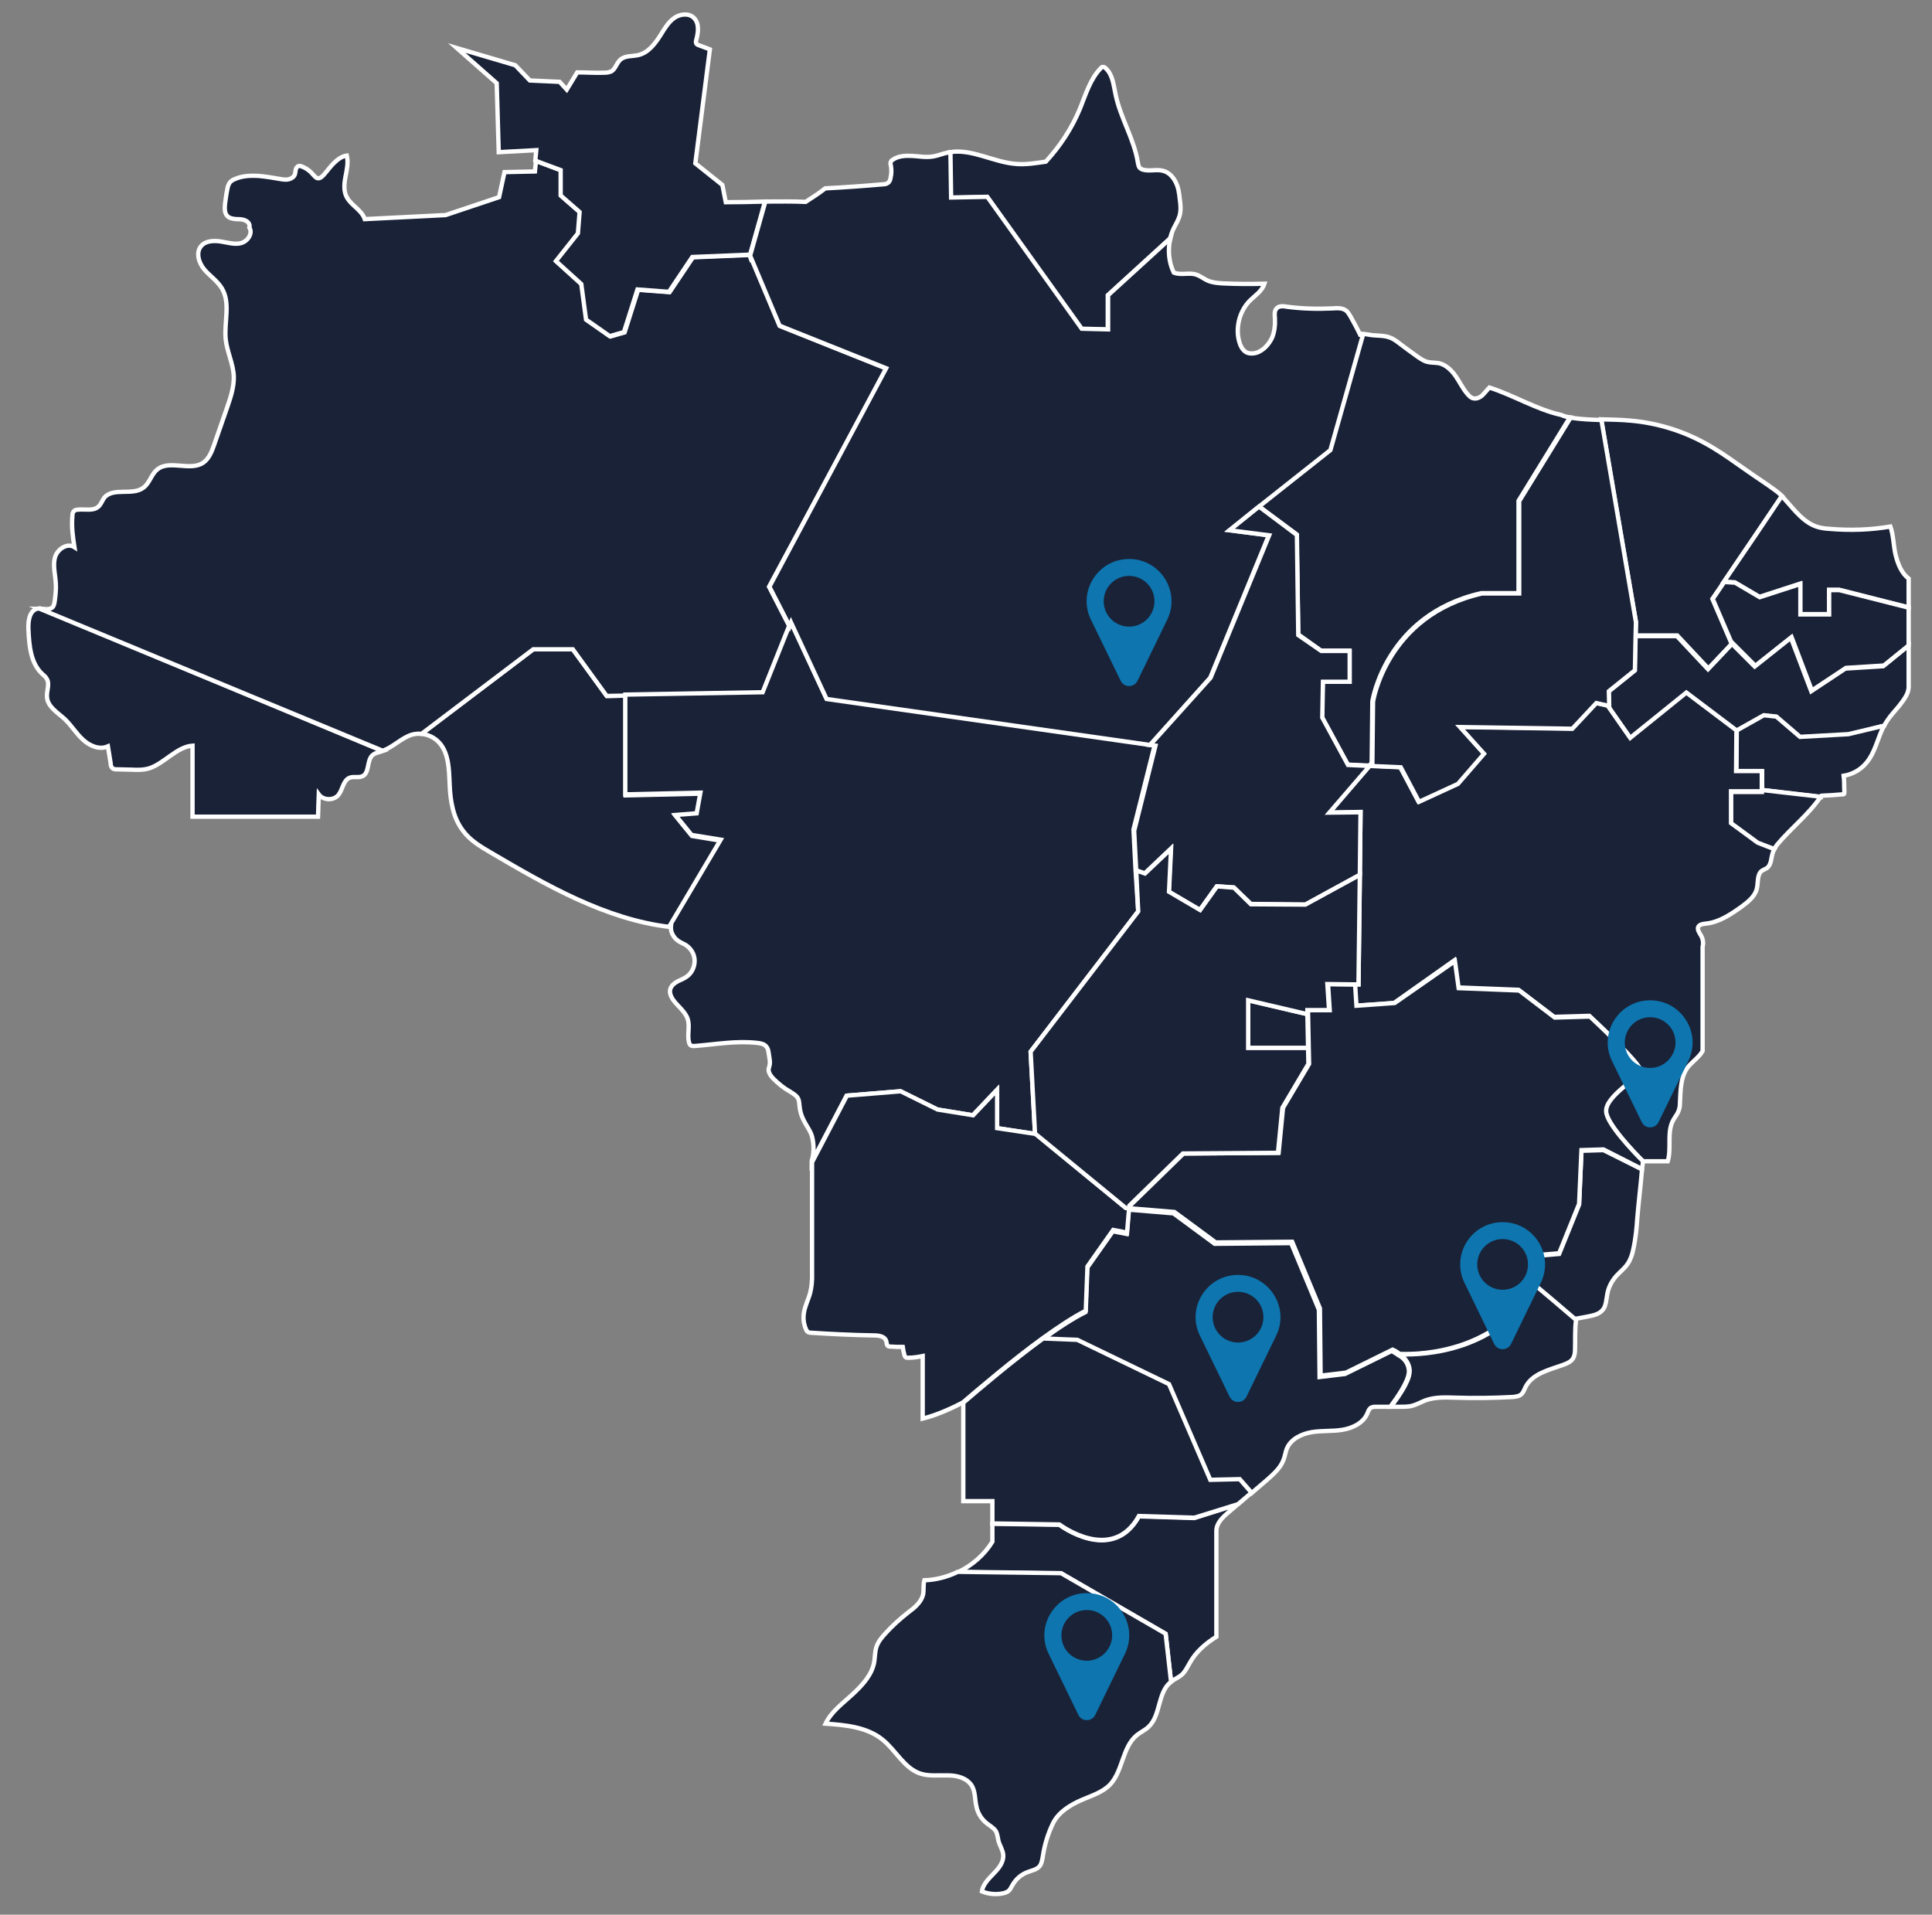
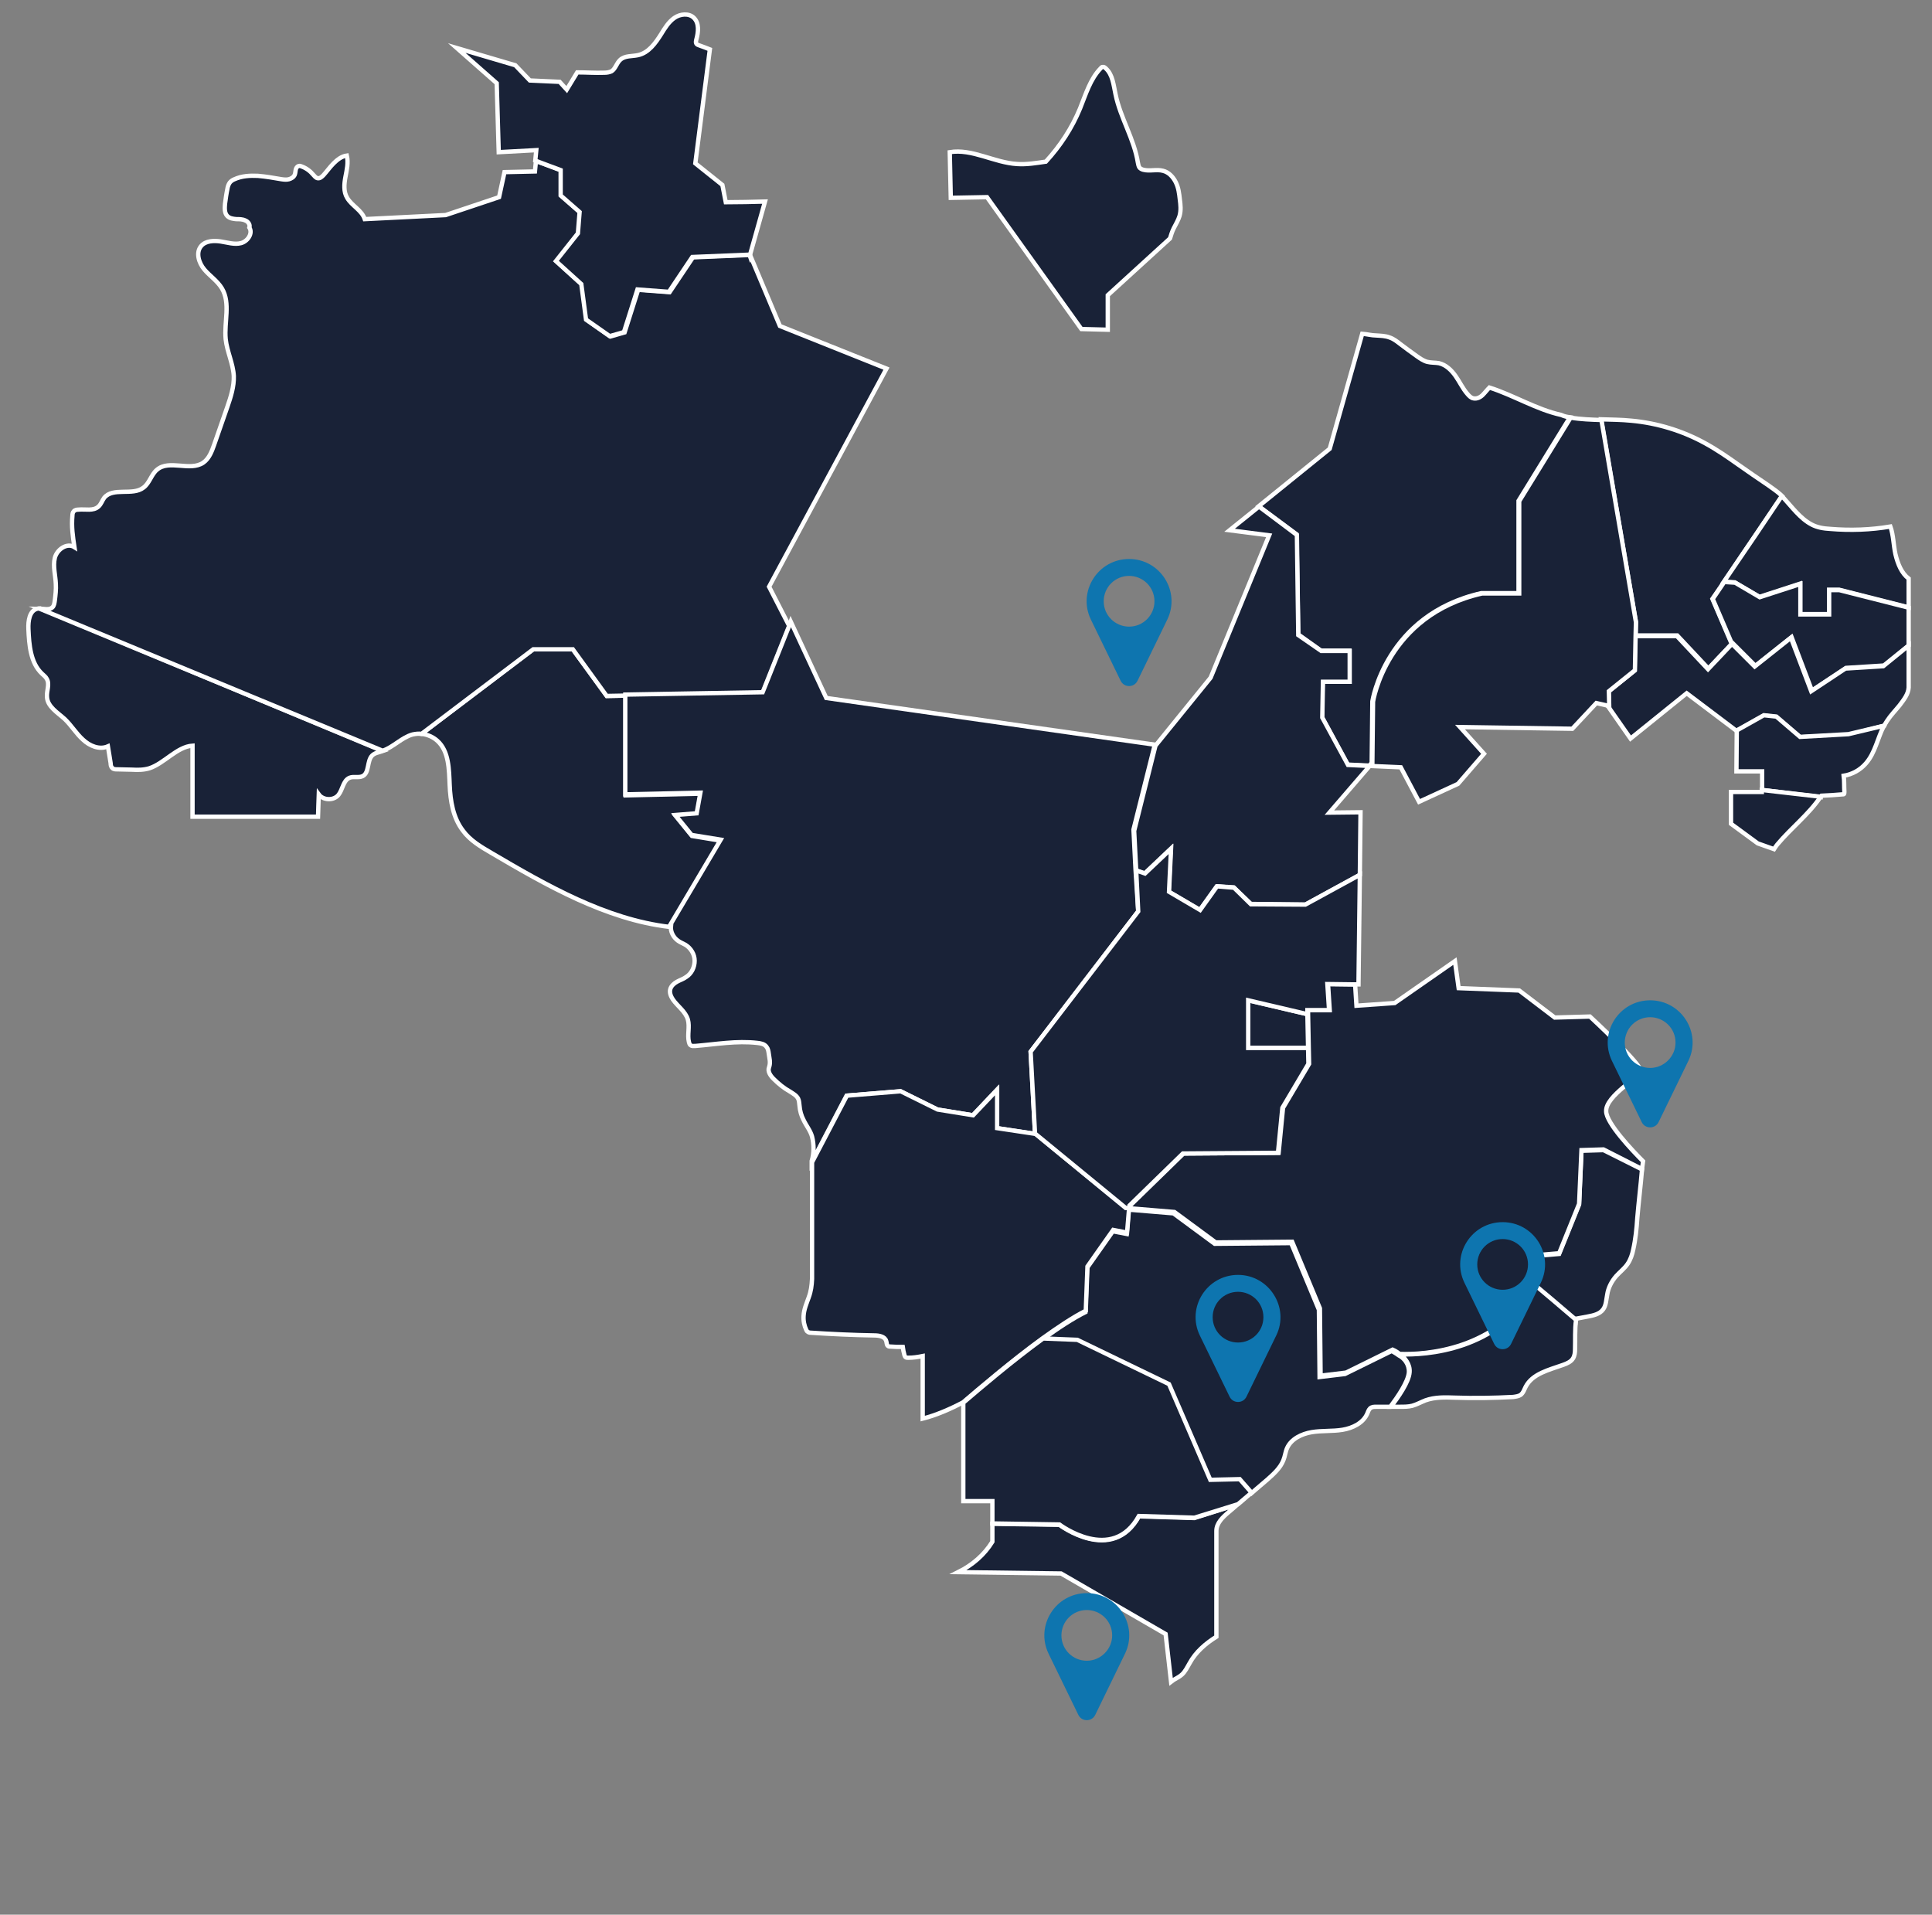
<svg xmlns="http://www.w3.org/2000/svg" width="447" height="443" viewBox="0 0 447 443" fill="none">
  <rect x="0" y="0" width="447" height="443" fill="#808080" stroke="none" />
  <g clip-path="url(#clip0_2_1141)">
    <path d="M88.539 173.773C87.678 174.086 86.738 174.164 86.112 174.79C84.859 176.042 85.486 178.78 83.92 179.563C82.981 180.032 81.806 179.563 80.867 179.954C79.38 180.58 79.301 182.693 78.284 183.944C77.188 185.274 74.761 185.196 73.743 183.788C73.665 185.509 73.665 187.23 73.587 188.952H44.543V172.521C40.942 172.756 37.968 176.668 34.523 177.763C33.192 178.155 31.861 178.155 30.531 178.076C29.356 178.076 28.182 177.998 27.086 177.998C26.695 177.998 26.225 177.998 25.99 177.685C25.677 177.45 25.599 176.981 25.599 176.59C25.364 175.26 25.207 174.008 24.972 172.678C23.015 173.538 20.745 172.599 19.179 171.113C17.614 169.705 16.518 167.827 14.952 166.34C13.308 164.854 11.038 163.523 10.881 161.333C10.725 159.846 11.586 158.281 10.803 157.029C10.568 156.56 10.098 156.247 9.707 155.856C7.045 153.352 6.732 149.205 6.576 145.528C6.497 143.65 6.811 141.303 8.611 140.834C8.846 140.755 9.081 140.755 9.316 140.755L88.539 173.773Z" fill="#192237" stroke="white" stroke-miterlimit="10" />
    <path d="M166.744 194.507L154.923 214.458C140.206 212.737 126.428 204.835 113.668 197.324C111.241 195.915 108.736 194.429 107.092 192.16C104.822 189.187 104.196 185.353 104.039 181.597C103.882 177.998 103.882 173.851 101.221 171.426C100.203 170.487 98.872 169.939 97.541 169.783L123.375 150.223H132.534L140.441 161.02L144.747 160.942V184.023L162.126 183.631L161.264 188.404L156.333 188.795L160.09 193.412L166.744 194.507Z" fill="#192237" stroke="white" stroke-miterlimit="10" />
    <path d="M177.939 135.748L182.636 144.902L176.451 160.394L144.668 160.942L140.363 161.02L132.534 150.223H123.375L97.541 169.783C96.837 169.705 96.132 169.783 95.428 169.939C92.923 170.643 91.044 172.834 88.539 173.695L9.159 140.834C10.255 140.834 11.351 141.225 12.134 140.521C12.525 140.129 12.604 139.504 12.682 138.956C12.838 137.704 12.995 136.374 12.917 135.122C12.838 133.088 12.212 131.054 12.682 129.098C13.152 127.141 15.5 125.498 17.222 126.594C16.831 124.012 16.518 121.899 16.753 119.317C16.753 118.926 16.831 118.535 17.066 118.3C17.301 117.987 17.77 117.909 18.162 117.909C19.727 117.753 21.606 118.3 22.78 117.205C23.407 116.657 23.642 115.797 24.111 115.171C26.147 112.667 30.687 114.779 33.192 112.823C34.601 111.806 34.993 109.772 36.324 108.677C39.142 106.251 43.995 109.146 47.048 107.034C48.379 106.095 49.006 104.452 49.554 102.887C50.571 99.992 51.589 97.097 52.607 94.124C53.389 91.855 54.172 89.429 54.094 87.004C53.938 84.109 52.528 81.371 52.215 78.476C51.824 74.485 53.389 70.182 51.354 66.74C50.336 65.018 48.536 63.845 47.283 62.358C45.953 60.793 45.248 58.368 46.579 56.881C47.596 55.708 49.475 55.629 51.041 55.864C52.607 56.099 54.251 56.646 55.738 56.255C57.304 55.864 58.556 53.986 57.695 52.656C57.93 51.952 57.382 51.248 56.756 51.013C56.129 50.7 55.347 50.7 54.642 50.7C53.938 50.622 53.155 50.544 52.607 49.996C51.902 49.292 51.98 48.118 52.059 47.179C52.215 46.006 52.372 44.832 52.607 43.737C52.685 43.189 52.842 42.72 53.155 42.25C53.468 41.859 53.859 41.624 54.251 41.468C55.973 40.685 57.852 40.607 59.652 40.685C61.531 40.842 63.331 41.155 65.132 41.468C65.68 41.546 66.306 41.624 66.854 41.468C67.402 41.311 67.95 40.998 68.185 40.451C68.342 40.059 68.342 39.668 68.42 39.277C68.498 38.886 68.733 38.495 69.124 38.416C69.359 38.338 69.594 38.416 69.751 38.495C70.847 38.886 71.786 39.59 72.491 40.451C72.804 40.764 73.039 41.155 73.508 41.233C74.056 41.311 74.448 40.92 74.839 40.529C75.622 39.668 76.327 38.651 77.188 37.79C78.049 36.93 79.067 36.147 80.241 35.991C80.632 37.634 80.241 39.277 79.928 40.92C79.615 42.563 79.458 44.363 80.319 45.771C81.415 47.649 83.685 48.588 84.39 50.7L103.1 49.761L115.468 45.614L116.721 39.825L123.767 39.668L124.001 37.243L129.873 39.433V45.301L134.257 49.135L133.865 54.065L128.777 60.48L134.648 65.801L135.744 74.016L141.224 77.85L144.512 76.911L147.643 67.052L154.923 67.6L160.325 59.541L173.555 58.994L173.633 59.228L180.444 75.424L205.103 85.283L177.939 135.748Z" fill="#192237" stroke="white" stroke-miterlimit="10" />
    <path d="M176.999 46.632L173.477 59.15L173.398 58.915L160.168 59.463L154.767 67.522L147.486 66.974L144.355 76.833L141.067 77.772L135.587 73.938L134.491 65.722L128.62 60.402L133.709 53.986L134.1 49.057L129.716 45.223V39.355L123.845 37.164L124.08 34.739L115.39 35.208L114.92 19.247L105.683 11.11L119.226 15.101L122.592 18.621L129.481 18.934L131.125 20.734L133.552 16.744C135.666 16.744 137.701 16.9 139.815 16.822C140.363 16.822 140.911 16.744 141.459 16.509C142.398 15.961 142.633 14.631 143.494 13.849C144.59 12.832 146.234 13.066 147.643 12.753C150.07 12.206 151.636 10.015 152.966 7.902C153.827 6.494 154.689 5.086 156.019 4.147C157.35 3.208 159.386 2.973 160.56 4.147C161.812 5.399 161.578 7.433 161.108 9.154C161.03 9.467 160.951 9.858 161.108 10.093C161.264 10.328 161.499 10.406 161.734 10.484C162.595 10.797 163.456 11.11 164.239 11.423L160.873 37.79L167.136 42.798L167.919 46.788C170.972 46.788 174.025 46.71 176.999 46.632Z" fill="#192237" stroke="white" stroke-miterlimit="10" />
    <path d="M263.346 210.859L238.452 243.329L239.47 262.263V262.342L230.624 261.012V252.17L225.066 258.038L216.846 256.708L208.313 252.483L195.866 253.5L187.803 268.914V268.601C188.351 266.801 188.351 264.845 187.881 262.968C187.489 261.559 186.55 260.464 185.924 259.134C185.376 258.117 185.063 256.943 184.984 255.848C184.906 255.3 184.906 254.674 184.671 254.205C184.28 253.422 183.497 253.031 182.792 252.562C181.383 251.779 180.131 250.762 178.956 249.588C178.252 248.884 177.547 247.867 177.939 246.928C178.33 245.755 178.017 244.972 177.86 243.72C177.782 243.173 177.704 242.625 177.313 242.156C176.843 241.53 175.982 241.373 175.199 241.295C170.424 240.747 165.648 241.608 160.873 241.999C160.482 241.999 160.09 242.077 159.777 241.843C159.542 241.686 159.464 241.373 159.386 241.06C158.994 239.417 159.62 237.539 159.151 235.896C158.603 234.019 156.802 232.845 155.706 231.28C155.237 230.576 154.845 229.715 155.08 228.855C155.315 228.072 155.941 227.525 156.646 227.133C157.35 226.742 158.133 226.507 158.759 226.038C160.012 225.256 160.716 223.769 160.716 222.282C160.716 220.796 159.855 219.387 158.603 218.605C158.055 218.292 157.428 218.057 156.88 217.666C155.784 216.884 155.08 215.554 155.237 214.224C155.158 214.224 155.002 214.224 154.923 214.224L166.744 194.272L160.012 193.177L156.254 188.561L161.186 188.169L162.047 183.397L144.668 183.788V160.707L176.451 160.159L182.636 144.667L182.949 143.807L191.169 161.489L266.008 172.13L267.182 172.286L262.25 191.925L262.72 201.157L263.346 210.859Z" fill="#192237" stroke="white" stroke-miterlimit="10" />
    <path d="M272.897 49.996C272.584 51.013 272.036 51.874 271.566 52.813C271.175 53.595 270.94 54.377 270.705 55.16L256.301 68.304V76.285L250.195 76.128L228.354 45.614L219.977 45.771L219.742 35.208C224.909 34.348 229.997 37.634 235.321 37.947C237.513 38.103 239.783 37.712 241.975 37.399C245.341 33.722 248.003 29.653 249.882 25.115C251.212 21.829 252.23 18.308 254.657 15.805C254.813 15.648 254.892 15.492 255.127 15.492C255.361 15.414 255.675 15.648 255.831 15.805C257.475 17.291 257.632 19.717 258.101 21.829C259.197 27.228 262.407 32.157 263.268 37.634C263.346 38.025 263.425 38.495 263.659 38.807C263.894 39.042 264.207 39.199 264.521 39.277C266.008 39.668 267.574 39.12 269.061 39.512C270.392 39.825 271.41 40.92 272.036 42.172C272.662 43.424 272.819 44.754 272.975 46.162C273.132 47.336 273.288 48.666 272.897 49.996Z" fill="#192237" stroke="white" stroke-miterlimit="10" />
    <path d="M363.236 96.549L351.337 115.875V137.235H342.726C320.572 142.242 317.519 162.272 317.519 162.272L317.362 176.511L316.814 177.137L311.804 176.903L305.854 165.949L306.011 157.577H312.195V150.535H305.62L300.375 146.78L299.983 123.621L291.215 117.127L307.655 103.826L315.17 77.224C316.266 77.302 317.362 77.615 318.38 77.615C319.476 77.693 320.493 77.693 321.511 78.084C322.451 78.397 323.233 79.023 323.938 79.571C325.19 80.51 326.443 81.449 327.774 82.388C328.557 82.935 329.339 83.483 330.201 83.718C331.14 83.953 332.079 83.874 332.941 84.031C334.584 84.422 335.837 85.674 336.776 87.004C337.716 88.334 338.42 89.899 339.516 91.151C339.908 91.62 340.378 92.09 340.925 92.168C341.708 92.324 342.491 91.933 343.039 91.385C343.587 90.838 344.057 90.212 344.605 89.664C350.241 91.464 355.486 94.75 361.201 96.002C362.062 96.393 362.688 96.471 363.236 96.549Z" fill="#192237" stroke="white" stroke-miterlimit="10" />
    <path d="M396.194 138.565L400.656 148.971L395.254 154.682L388.052 147.015H378.423L378.502 143.885L370.438 97.019C372.787 97.097 375.057 97.097 377.406 97.332C383.434 97.879 389.305 99.679 394.55 102.574C397.133 103.982 399.638 105.703 402.065 107.425C404.414 109.068 406.762 110.711 409.111 112.276C410.207 113.058 411.381 113.841 412.32 114.779C409.815 118.457 402.77 128.785 398.934 134.574C397.29 137 396.194 138.565 396.194 138.565Z" fill="#192237" stroke="white" stroke-miterlimit="10" />
    <path d="M441.598 133.87V140.521L425.55 136.452H423.202V142.086H416.469V135.044L407.075 138.095L401.361 134.731L398.855 134.574C402.77 128.863 409.815 118.457 412.242 114.779C412.32 114.858 412.477 115.014 412.555 115.092C414.59 117.283 416.469 119.943 419.131 121.352C420.462 122.056 421.949 122.291 423.437 122.369C428.055 122.76 432.831 122.604 437.371 121.821C438.076 123.777 438.076 126.124 438.545 128.237C439.093 130.506 439.954 132.618 441.598 133.87Z" fill="#192237" stroke="white" stroke-miterlimit="10" />
    <path d="M441.598 140.599V149.362L435.884 153.978L427.116 154.526L419.209 159.768L414.512 147.406L406.136 154.056L400.891 148.814L400.734 148.971L396.272 138.565C396.272 138.565 397.368 137 398.934 134.653L401.439 134.809L407.154 138.173L416.548 135.122V142.164H423.202V136.53H425.55L441.598 140.599Z" fill="#192237" stroke="white" stroke-miterlimit="10" />
    <path d="M441.598 149.362V159.064C441.52 160.629 440.424 161.959 439.485 163.211C438.545 164.384 437.449 165.48 436.588 166.81C436.353 167.201 436.119 167.514 435.962 167.905L427.742 170.017L416.469 170.565L410.989 165.871L408.093 165.558L401.83 169.079H401.752L390.244 160.394L377.249 170.878L372.004 163.367L372.239 163.445L372.161 160.003L378.189 155.152L378.345 147.171H387.974L395.176 154.839L400.578 149.127L400.734 148.971L405.979 154.213L414.356 147.562L419.053 159.924L426.959 154.682L435.727 154.135L441.598 149.362Z" fill="#192237" stroke="white" stroke-miterlimit="10" />
    <path d="M435.884 167.905C434.396 170.8 433.848 174.164 431.735 176.59C430.404 178.155 428.525 179.172 426.568 179.485C426.724 180.658 426.646 181.988 426.724 183.162C426.724 183.318 426.724 183.553 426.646 183.71C426.568 183.788 426.411 183.788 426.255 183.788C424.611 183.944 423.045 184.023 421.401 184.101C421.323 184.179 421.245 184.257 421.245 184.414L407.701 182.771V178.468H401.752L401.83 169L408.093 165.48L410.989 165.793L416.469 170.487L427.664 169.861L435.884 167.905Z" fill="#192237" stroke="white" stroke-miterlimit="10" />
    <path d="M421.245 184.336C418.426 188.482 414.434 191.534 411.224 195.368C410.989 195.68 410.676 196.072 410.441 196.463L406.684 195.133L400.499 190.595V183.24H407.623V182.771L421.245 184.336Z" fill="#192237" stroke="white" stroke-miterlimit="10" />
-     <path d="M410.52 196.463C410.363 196.698 410.285 196.932 410.207 197.167C409.737 198.419 409.894 200.062 408.798 200.844C408.406 201.079 408.015 201.236 407.623 201.47C406.449 202.409 406.84 204.209 406.449 205.695C405.979 207.495 404.335 208.747 402.848 209.842C400.421 211.563 397.759 213.363 394.785 213.676C394.08 213.754 393.219 213.832 392.906 214.458C392.671 215.084 393.141 215.788 393.532 216.414C394.002 217.197 394.158 218.136 393.924 219.075V243.173C393.141 244.581 391.575 245.598 390.557 246.85C388.757 249.119 388.835 252.405 388.679 255.3C388.679 255.848 388.6 256.474 388.365 257.021C388.131 257.726 387.583 258.352 387.191 259.056C385.547 261.872 386.8 265.55 385.86 268.679H380.067C377.641 266.254 371.613 259.838 371.456 256.943C371.3 253.344 379.363 249.041 379.441 247.554C379.519 246.068 367.699 235.036 367.699 235.036L359.557 235.27L351.337 229.011L337.324 228.464L336.463 222.204L322.529 232.063L313.683 232.689L313.37 227.759H314.309L314.622 202.409L314.779 187.856L307.577 188.013L316.814 177.137L323.938 177.45L328.165 185.431L337.168 181.284L343.196 174.321L337.638 168.14L363.628 168.531L369.186 162.585L371.926 163.211L377.171 170.722L390.166 160.237L401.674 168.922H401.752L401.674 178.389H407.623V183.084H400.499V190.438L406.684 194.976L410.52 196.463Z" fill="#192237" stroke="white" stroke-miterlimit="10" />
    <path d="M379.911 270.557C379.598 274.313 379.128 278.068 378.815 281.824C378.658 284.249 378.423 286.675 377.875 289.1C377.641 290.274 377.249 291.447 376.545 292.465C375.84 293.482 374.822 294.264 373.961 295.203C372.865 296.455 372.082 297.941 371.848 299.584C371.613 300.758 371.613 302.01 370.908 302.949C370.125 304.044 368.638 304.357 367.385 304.592C366.446 304.748 365.428 304.983 364.489 305.14C364.489 305.218 364.489 305.374 364.489 305.453C361.123 302.558 356.504 298.646 355.173 297.55C354.938 297.315 354.782 297.237 354.782 297.237L354.312 290.665L360.731 290.117L365.35 278.694L365.898 266.254L370.986 266.097L379.911 270.557Z" fill="#192237" stroke="white" stroke-miterlimit="10" />
-     <path d="M291.294 117.205L284.483 122.682L293.564 123.855L280.021 156.795L266.086 172.365L191.247 161.724L183.027 144.042L182.714 144.902L178.017 135.748L205.025 85.204L180.366 75.346L173.555 59.15L177.078 46.632C180.131 46.632 183.262 46.553 186.393 46.71C187.959 45.693 189.447 44.754 190.934 43.58C195.474 43.346 199.78 43.032 204.32 42.641C204.712 42.641 205.103 42.563 205.416 42.328C205.808 42.094 205.964 41.624 206.043 41.155C206.278 40.216 206.278 39.277 206.121 38.338C206.043 38.025 205.964 37.712 206.121 37.399C206.199 37.164 206.434 37.008 206.591 36.93C207.843 36.069 209.487 35.991 211.053 36.069C212.619 36.147 214.106 36.46 215.672 36.226C216.924 36.069 218.098 35.521 219.351 35.287C219.507 35.287 219.664 35.208 219.899 35.208L220.055 45.693L228.432 45.536L250.273 76.05L256.379 76.207V68.304L270.783 55.16C270.157 57.742 270.392 60.637 271.566 63.062C273.21 63.766 275.089 62.984 276.733 63.532C277.751 63.845 278.533 64.549 279.473 64.94C280.569 65.409 281.743 65.488 282.917 65.566C286.127 65.722 289.337 65.722 292.546 65.644C291.998 67.365 290.354 68.383 289.102 69.634C286.675 72.138 285.735 76.128 286.831 79.415C287.066 80.197 287.536 80.979 288.241 81.449C289.023 81.918 290.119 81.84 290.981 81.527C292.468 80.901 293.564 79.649 294.268 78.241C294.895 76.833 295.051 75.189 294.973 73.625C294.895 72.842 294.816 71.903 295.364 71.356C295.912 70.73 296.93 70.808 297.713 70.965C301.236 71.434 304.758 71.512 308.281 71.356C309.377 71.278 310.63 71.199 311.491 71.903C311.882 72.216 312.117 72.686 312.43 73.155C313.213 74.564 313.996 75.972 314.7 77.459C314.935 77.459 315.092 77.459 315.327 77.537L307.812 104.139L291.294 117.205Z" fill="#192237" stroke="white" stroke-miterlimit="10" />
-     <path d="M307.577 188.013L314.779 187.935L314.622 202.409L302.019 209.294L289.415 209.138L285.422 205.304L281.508 205.069L277.594 210.546L270.392 206.321L270.862 196.385L264.834 202.096L262.877 201.392L262.407 192.238L267.339 172.521L266.086 172.365L280.099 156.795L293.642 123.855L284.483 122.682L291.294 117.205L300.061 123.777L300.375 146.936L305.698 150.614H312.274V157.734H306.089L305.933 166.027L311.882 176.981L316.892 177.216L307.577 188.013Z" fill="#192237" stroke="white" stroke-miterlimit="10" />
+     <path d="M307.577 188.013L314.779 187.935L314.622 202.409L302.019 209.294L289.415 209.138L285.422 205.304L281.508 205.069L277.594 210.546L270.392 206.321L270.862 196.385L264.834 202.096L262.877 201.392L262.407 192.238L267.339 172.521L280.099 156.795L293.642 123.855L284.483 122.682L291.294 117.205L300.061 123.777L300.375 146.936L305.698 150.614H312.274V157.734H306.089L305.933 166.027L311.882 176.981L316.892 177.216L307.577 188.013Z" fill="#192237" stroke="white" stroke-miterlimit="10" />
    <path d="M380.146 268.679C380.067 269.305 379.989 269.931 379.911 270.479L370.986 265.941L365.898 266.097L365.35 278.538L360.731 289.961L354.312 290.508L354.782 297.081C354.782 297.081 354.938 297.237 355.173 297.394C346.484 312.572 329.574 313.433 323.86 313.277C322.999 312.572 322.216 312.259 322.216 312.259L311.413 317.58L305.541 318.284L305.385 302.714L298.965 287.301L281.273 287.457L271.723 280.415L261.389 279.555L261.468 278.929L273.836 266.88L295.834 266.723L296.852 256.317L302.88 246.146L302.801 242.469L302.645 234.644V233.706H307.655L307.264 227.681L313.526 227.759L313.839 232.688L322.685 232.063L336.62 222.361L337.481 228.62L351.494 229.168L359.714 235.427L367.855 235.192C367.855 235.192 379.676 246.146 379.598 247.711C379.519 249.197 371.456 253.501 371.613 257.1C371.613 259.838 377.719 266.254 380.146 268.679Z" fill="#192237" stroke="white" stroke-miterlimit="10" />
    <path d="M302.645 242.469C298.809 242.469 288.789 242.469 288.789 242.469V231.437L302.488 234.644L302.645 242.469Z" fill="#192237" stroke="white" stroke-miterlimit="10" />
    <path d="M364.411 312.181C364.411 312.885 364.332 313.668 363.941 314.294C363.471 315.076 362.532 315.467 361.671 315.78C358.383 316.954 354.547 317.815 352.981 320.866C352.668 321.492 352.433 322.274 351.807 322.744C351.337 323.057 350.633 323.135 350.085 323.213C345.623 323.448 341.082 323.526 336.62 323.37C334.35 323.291 332.001 323.213 329.809 323.996C328.792 324.387 327.852 324.935 326.756 325.247C325.817 325.482 324.877 325.482 323.938 325.482C323.233 325.482 322.529 325.482 321.824 325.482C323.468 323.291 325.973 319.771 326.13 317.502C326.287 315.624 325.034 314.215 324.016 313.355C329.653 313.511 346.64 312.729 355.33 297.472C356.661 298.567 361.279 302.479 364.646 305.374C364.332 307.643 364.489 309.99 364.411 312.181Z" fill="#192237" stroke="white" stroke-miterlimit="10" />
    <path d="M325.973 317.502C325.817 319.692 323.312 323.291 321.668 325.482C320.572 325.482 319.554 325.482 318.458 325.482C317.91 325.482 317.362 325.482 316.971 325.873C316.658 326.186 316.501 326.656 316.344 327.047C315.405 329.238 312.978 330.411 310.63 330.803C308.281 331.194 305.854 330.959 303.506 331.35C301.157 331.741 298.731 332.915 297.791 335.028C297.4 335.888 297.321 336.905 296.93 337.844C296.225 339.644 294.738 340.974 293.251 342.304C291.998 343.399 290.746 344.416 289.493 345.512L286.675 342.46L279.864 342.617L270.314 320.475L249.099 310.225L241.192 309.912C244.793 307.252 248.316 304.983 251.134 303.575L251.525 293.325L257.475 284.875L260.685 285.501L261.154 279.868L271.488 280.728L281.038 287.77L298.731 287.614L305.15 303.027L305.306 318.597L311.178 317.893L321.981 312.572C321.981 312.572 322.764 312.964 323.625 313.59C324.877 314.215 326.052 315.624 325.973 317.502Z" fill="#192237" stroke="white" stroke-miterlimit="10" />
    <path d="M261.233 279.555L260.763 285.188L257.553 284.562L251.604 293.012L251.212 303.262C248.394 304.67 244.871 307.017 241.27 309.599C234.147 314.763 226.553 321.257 222.795 324.465C219.977 325.952 216.611 327.438 213.48 328.221V313.746C212.305 313.981 211.288 314.137 210.113 314.137C209.879 314.137 209.644 314.137 209.487 313.981C209.331 313.824 209.331 313.668 209.252 313.511C209.096 312.885 208.939 312.259 208.861 311.633C207.921 311.633 206.982 311.634 206.121 311.555C205.886 311.555 205.573 311.555 205.416 311.399C205.103 311.164 205.182 310.616 205.025 310.225C204.712 309.208 203.381 308.973 202.285 308.973C197.353 308.895 192.421 308.66 187.568 308.347C187.333 308.347 187.02 308.269 186.863 308.113C186.707 308.034 186.628 307.878 186.55 307.721C186.08 306.704 185.845 305.609 185.924 304.435C186.002 302.949 186.628 301.54 187.098 300.21C187.646 298.724 187.803 297.472 187.881 295.907V268.914L195.944 253.501L208.391 252.483L216.924 256.708L225.144 258.038L230.702 252.17V261.012L239.548 262.342V262.264L260.528 279.477L261.233 279.555Z" fill="#192237" stroke="white" stroke-miterlimit="10" />
    <path d="M286.44 348.016C285.736 348.641 285.031 349.189 284.326 349.815C282.917 350.989 281.43 352.397 281.43 354.197V378.686C278.925 380.251 276.655 382.207 275.246 384.789C274.698 385.728 274.228 386.745 273.445 387.449C272.662 388.153 271.723 388.466 270.94 389.092L269.687 378.06L245.498 364.055L221.699 363.742C224.987 362.099 227.727 359.752 229.606 356.7V352.554L245.106 352.788C245.106 352.788 257.319 362.021 263.503 350.832L276.341 351.223L286.44 348.016Z" fill="#192237" stroke="white" stroke-miterlimit="10" />
    <path d="M289.571 345.355C288.554 346.216 287.458 347.155 286.44 348.016L276.341 351.145L263.503 350.754C257.318 361.942 245.106 352.71 245.106 352.71L229.606 352.475V347.311H222.874V324.543C226.631 321.335 234.225 314.841 241.349 309.678L249.255 309.991L270.47 320.24L280.021 342.382L286.831 342.226L289.571 345.355Z" fill="#192237" stroke="white" stroke-miterlimit="10" />
-     <path d="M270.94 389.092L270.862 389.17C267.809 391.596 268.591 396.838 265.773 399.498C264.99 400.281 263.894 400.75 263.033 401.454C259.667 404.193 259.824 409.669 256.849 412.877C255.127 414.677 252.543 415.459 250.195 416.476C247.533 417.65 244.871 419.293 243.619 421.875C242.445 424.3 241.662 426.882 241.27 429.543C241.114 430.325 241.035 431.107 240.566 431.733C239.861 432.594 238.765 432.75 237.748 433.142C236.26 433.689 235.008 434.785 234.225 436.193C233.912 436.741 233.677 437.288 233.207 437.601C232.816 437.836 232.424 437.993 231.955 438.071C230.389 438.384 228.667 438.227 227.179 437.601C227.414 435.958 228.745 434.707 229.919 433.455C231.093 432.281 232.268 430.794 232.111 429.151C232.033 428.056 231.328 427.039 231.015 425.944C230.859 425.239 230.78 424.457 230.467 423.753C229.997 422.97 229.136 422.501 228.432 421.953C227.179 421.014 226.24 419.606 225.927 418.041C225.535 416.476 225.692 414.677 224.909 413.269C223.813 411.391 221.465 410.765 219.351 410.765C217.237 410.687 215.045 411 213.01 410.374C209.174 409.122 207.295 404.975 204.164 402.471C200.563 399.576 195.631 399.107 191.012 398.794C192.343 395.977 195.005 394.099 197.275 391.987C199.545 389.874 201.815 387.449 202.285 384.398C202.442 383.302 202.442 382.129 202.755 381.111C203.146 379.86 204.007 378.843 204.868 377.904C206.434 376.182 208.156 374.617 210.035 373.131C211.523 372.036 213.088 370.784 213.558 368.984C213.793 367.889 213.558 366.715 213.871 365.62C216.533 365.542 219.194 364.837 221.621 363.664H221.699L245.498 363.977L269.687 377.982L270.94 389.092Z" fill="#192237" stroke="white" stroke-miterlimit="10" />
    <path d="M314.622 202.409L314.309 227.759H313.37L307.107 227.681L307.498 233.706H302.488V234.644L288.789 231.437V242.469C288.789 242.469 298.809 242.469 302.645 242.469L302.723 246.146L296.695 256.317L295.678 266.723L273.68 266.88L261.311 278.929L261.233 279.555L260.45 279.477L239.47 262.264L238.452 243.329L263.346 210.859L262.877 201.392L264.912 202.096L270.94 196.385L270.47 206.321L277.672 210.546L281.586 205.069L285.501 205.382L289.415 209.216L302.019 209.294L314.622 202.409Z" fill="#192237" stroke="white" stroke-miterlimit="10" />
    <path d="M378.502 143.963L378.423 147.093L378.267 155.074L372.239 159.924L372.317 163.367L372.082 163.289L369.343 162.663L363.784 168.609L337.794 168.218L343.352 174.399L337.324 181.362L328.322 185.509L324.095 177.529L316.971 177.216L317.519 176.59L317.675 162.35C317.675 162.35 320.728 142.32 342.883 137.313H351.494V115.953L363.393 96.628C365.741 97.019 368.168 97.097 370.517 97.175L378.502 143.963Z" fill="#192237" stroke="white" stroke-miterlimit="10" />
    <path d="M286.44 294.968C279.238 294.968 274.463 302.479 277.594 308.973L284.483 323.135C285.266 324.778 287.614 324.778 288.397 323.135L295.286 308.973C298.417 302.558 293.642 294.968 286.44 294.968ZM286.44 310.616C283.23 310.616 280.569 308.034 280.569 304.748C280.569 301.54 283.152 298.88 286.44 298.88C289.65 298.88 292.311 301.462 292.311 304.748C292.311 308.034 289.65 310.616 286.44 310.616Z" fill="#0E75AF" />
    <path d="M251.447 368.593C244.245 368.593 239.47 376.104 242.601 382.598L249.49 396.76C250.273 398.403 252.621 398.403 253.404 396.76L260.293 382.598C263.425 376.104 258.649 368.593 251.447 368.593ZM251.447 384.241C248.238 384.241 245.576 381.659 245.576 378.373C245.576 375.165 248.159 372.505 251.447 372.505C254.657 372.505 257.319 375.087 257.319 378.373C257.319 381.581 254.657 384.241 251.447 384.241Z" fill="#0E75AF" />
    <path d="M347.658 282.763C340.456 282.763 335.681 290.274 338.812 296.768L345.701 310.929C346.484 312.572 348.832 312.572 349.615 310.929L356.504 296.768C359.635 290.274 354.86 282.763 347.658 282.763ZM347.658 298.411C344.448 298.411 341.787 295.829 341.787 292.543C341.787 289.335 344.37 286.675 347.658 286.675C350.868 286.675 353.529 289.257 353.529 292.543C353.529 295.751 350.946 298.411 347.658 298.411Z" fill="#0E75AF" />
    <path d="M381.79 231.437C374.588 231.437 369.812 238.948 372.944 245.442L379.833 259.603C380.615 261.246 382.964 261.246 383.747 259.603L390.636 245.442C393.767 238.948 388.992 231.437 381.79 231.437ZM381.79 247.085C378.58 247.085 375.918 244.503 375.918 241.217C375.918 238.009 378.502 235.349 381.79 235.349C384.999 235.349 387.661 237.931 387.661 241.217C387.661 244.425 384.999 247.085 381.79 247.085Z" fill="#0E75AF" />
    <path d="M261.233 129.332C254.031 129.332 249.255 136.843 252.387 143.337L259.276 157.499C260.059 159.142 262.407 159.142 263.19 157.499L270.079 143.337C273.21 136.843 268.435 129.332 261.233 129.332ZM261.233 144.98C258.023 144.98 255.361 142.398 255.361 139.112C255.361 135.904 257.945 133.244 261.233 133.244C264.442 133.244 267.104 135.826 267.104 139.112C267.104 142.32 264.521 144.98 261.233 144.98Z" fill="#0E75AF" />
  </g>
  <defs>
    <clipPath id="clip0_2_1141">
      <rect width="447" height="443" fill="white" />
    </clipPath>
  </defs>
</svg>